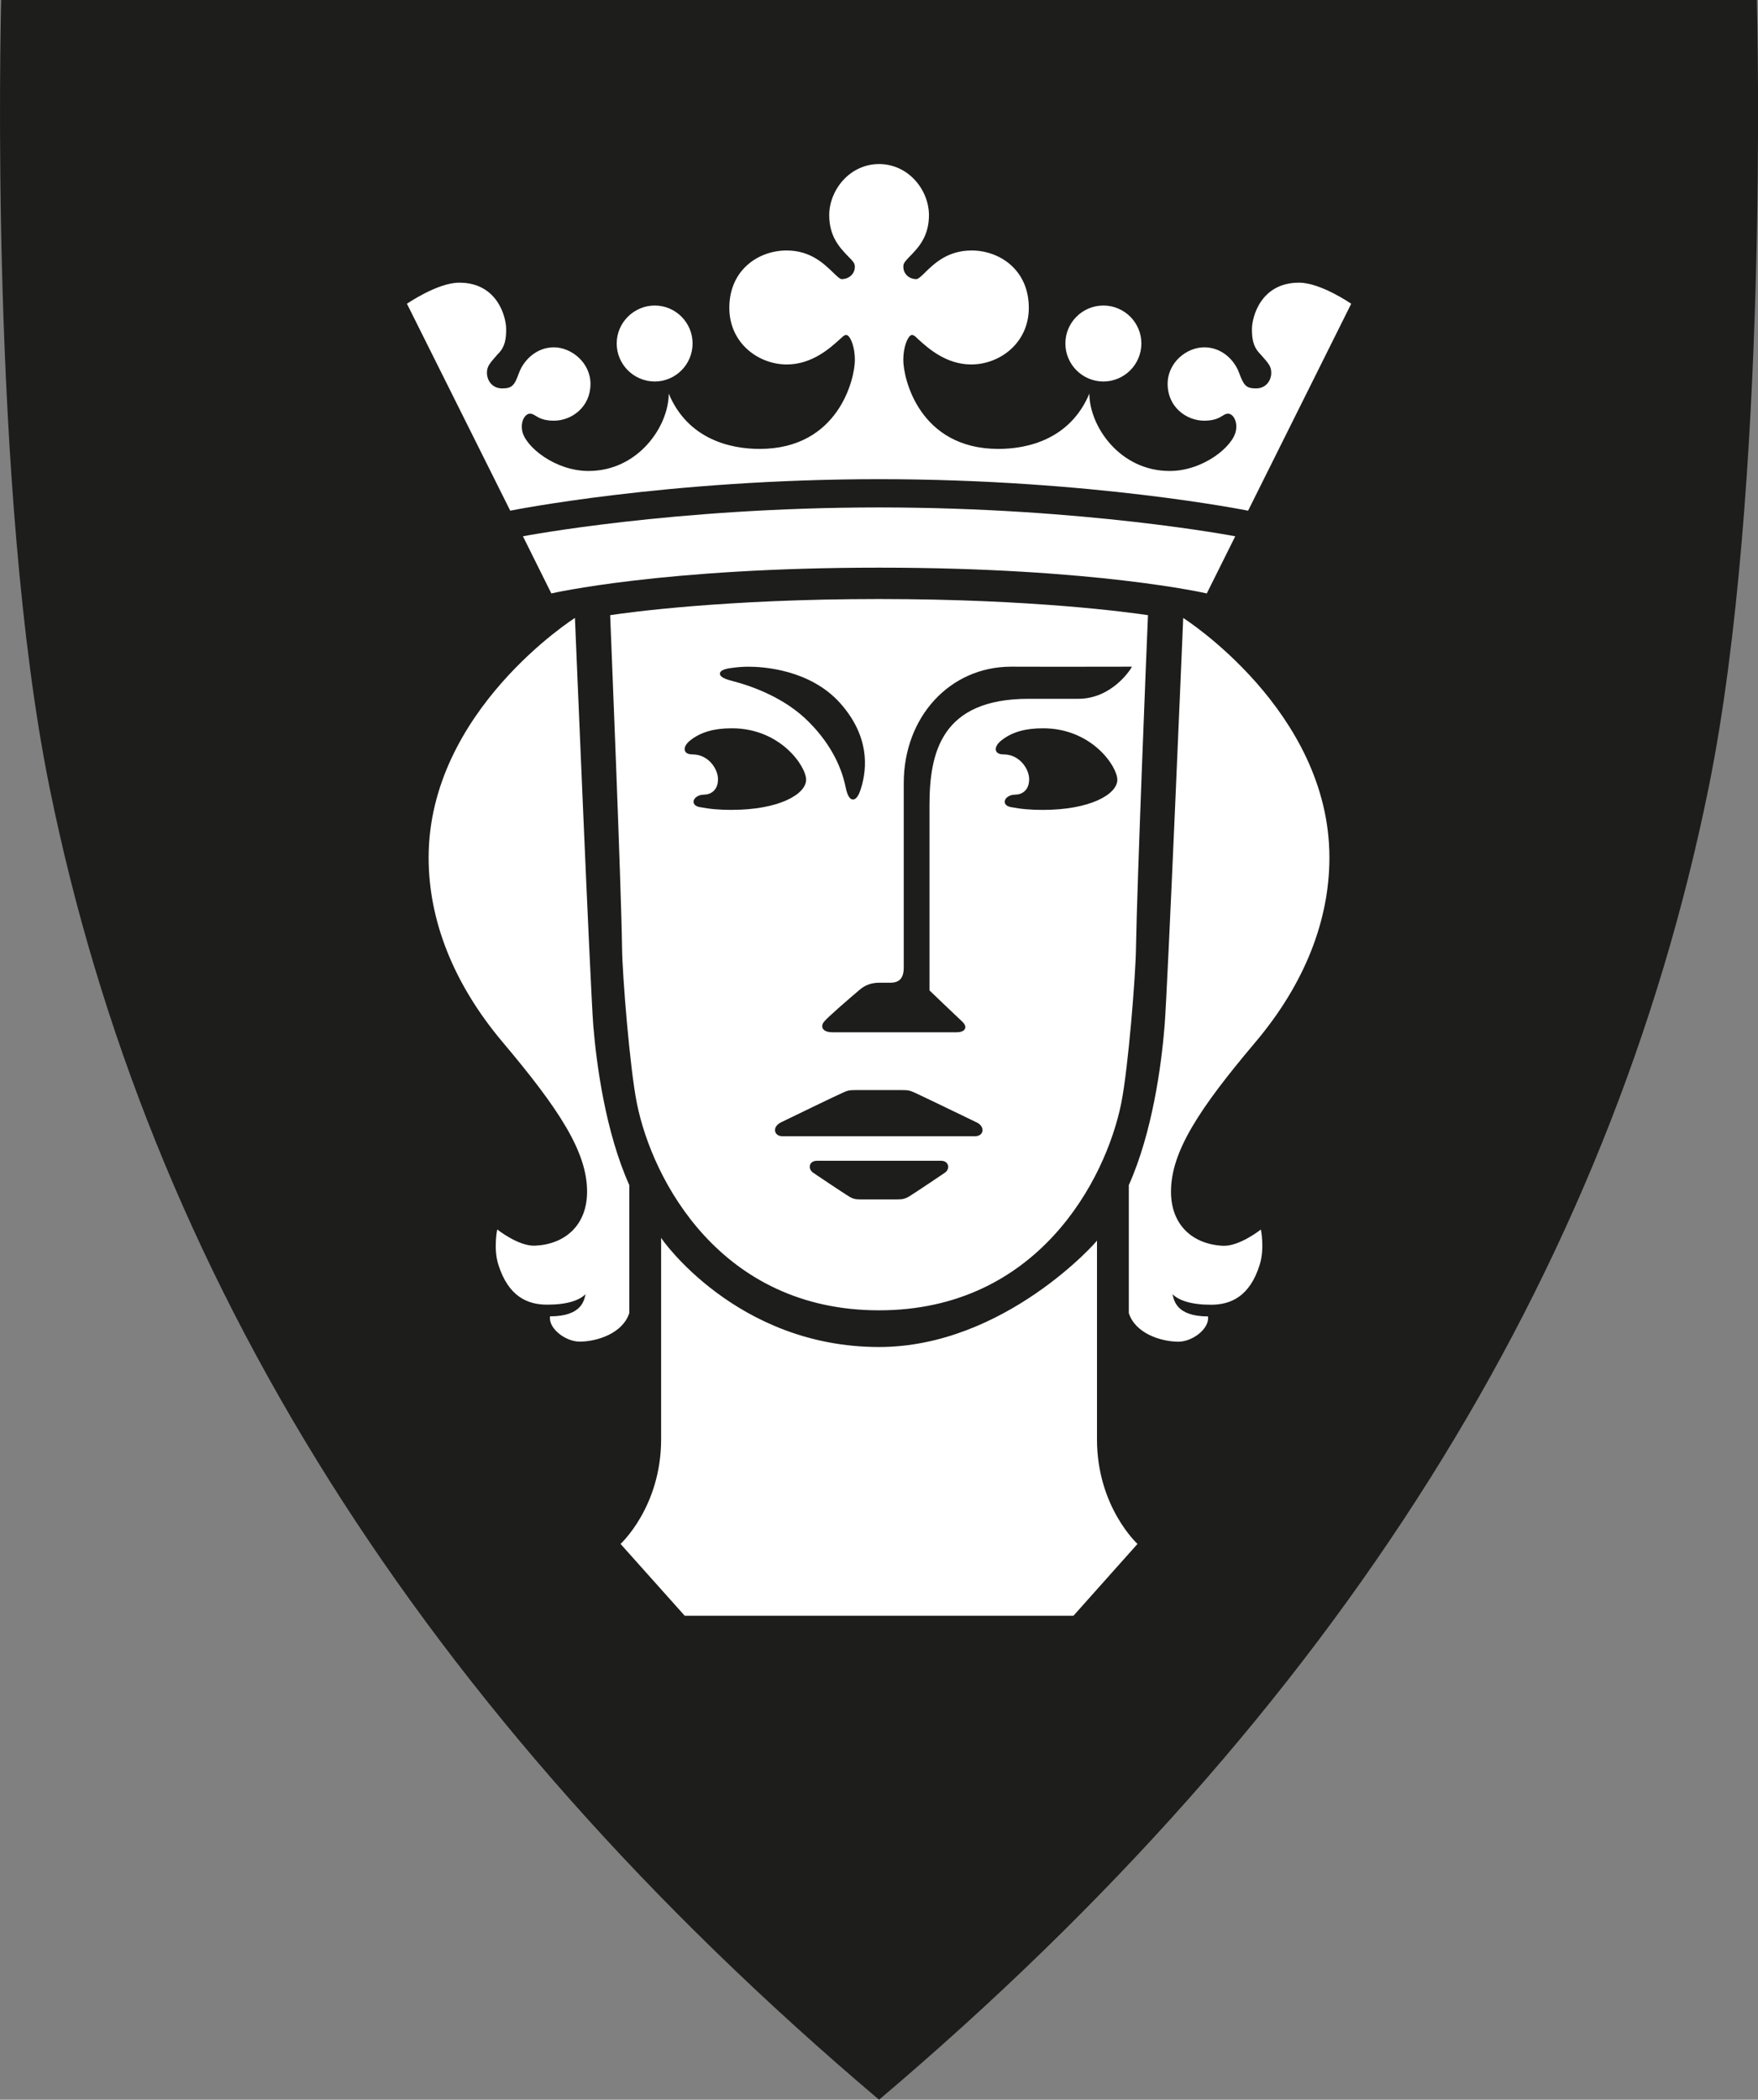
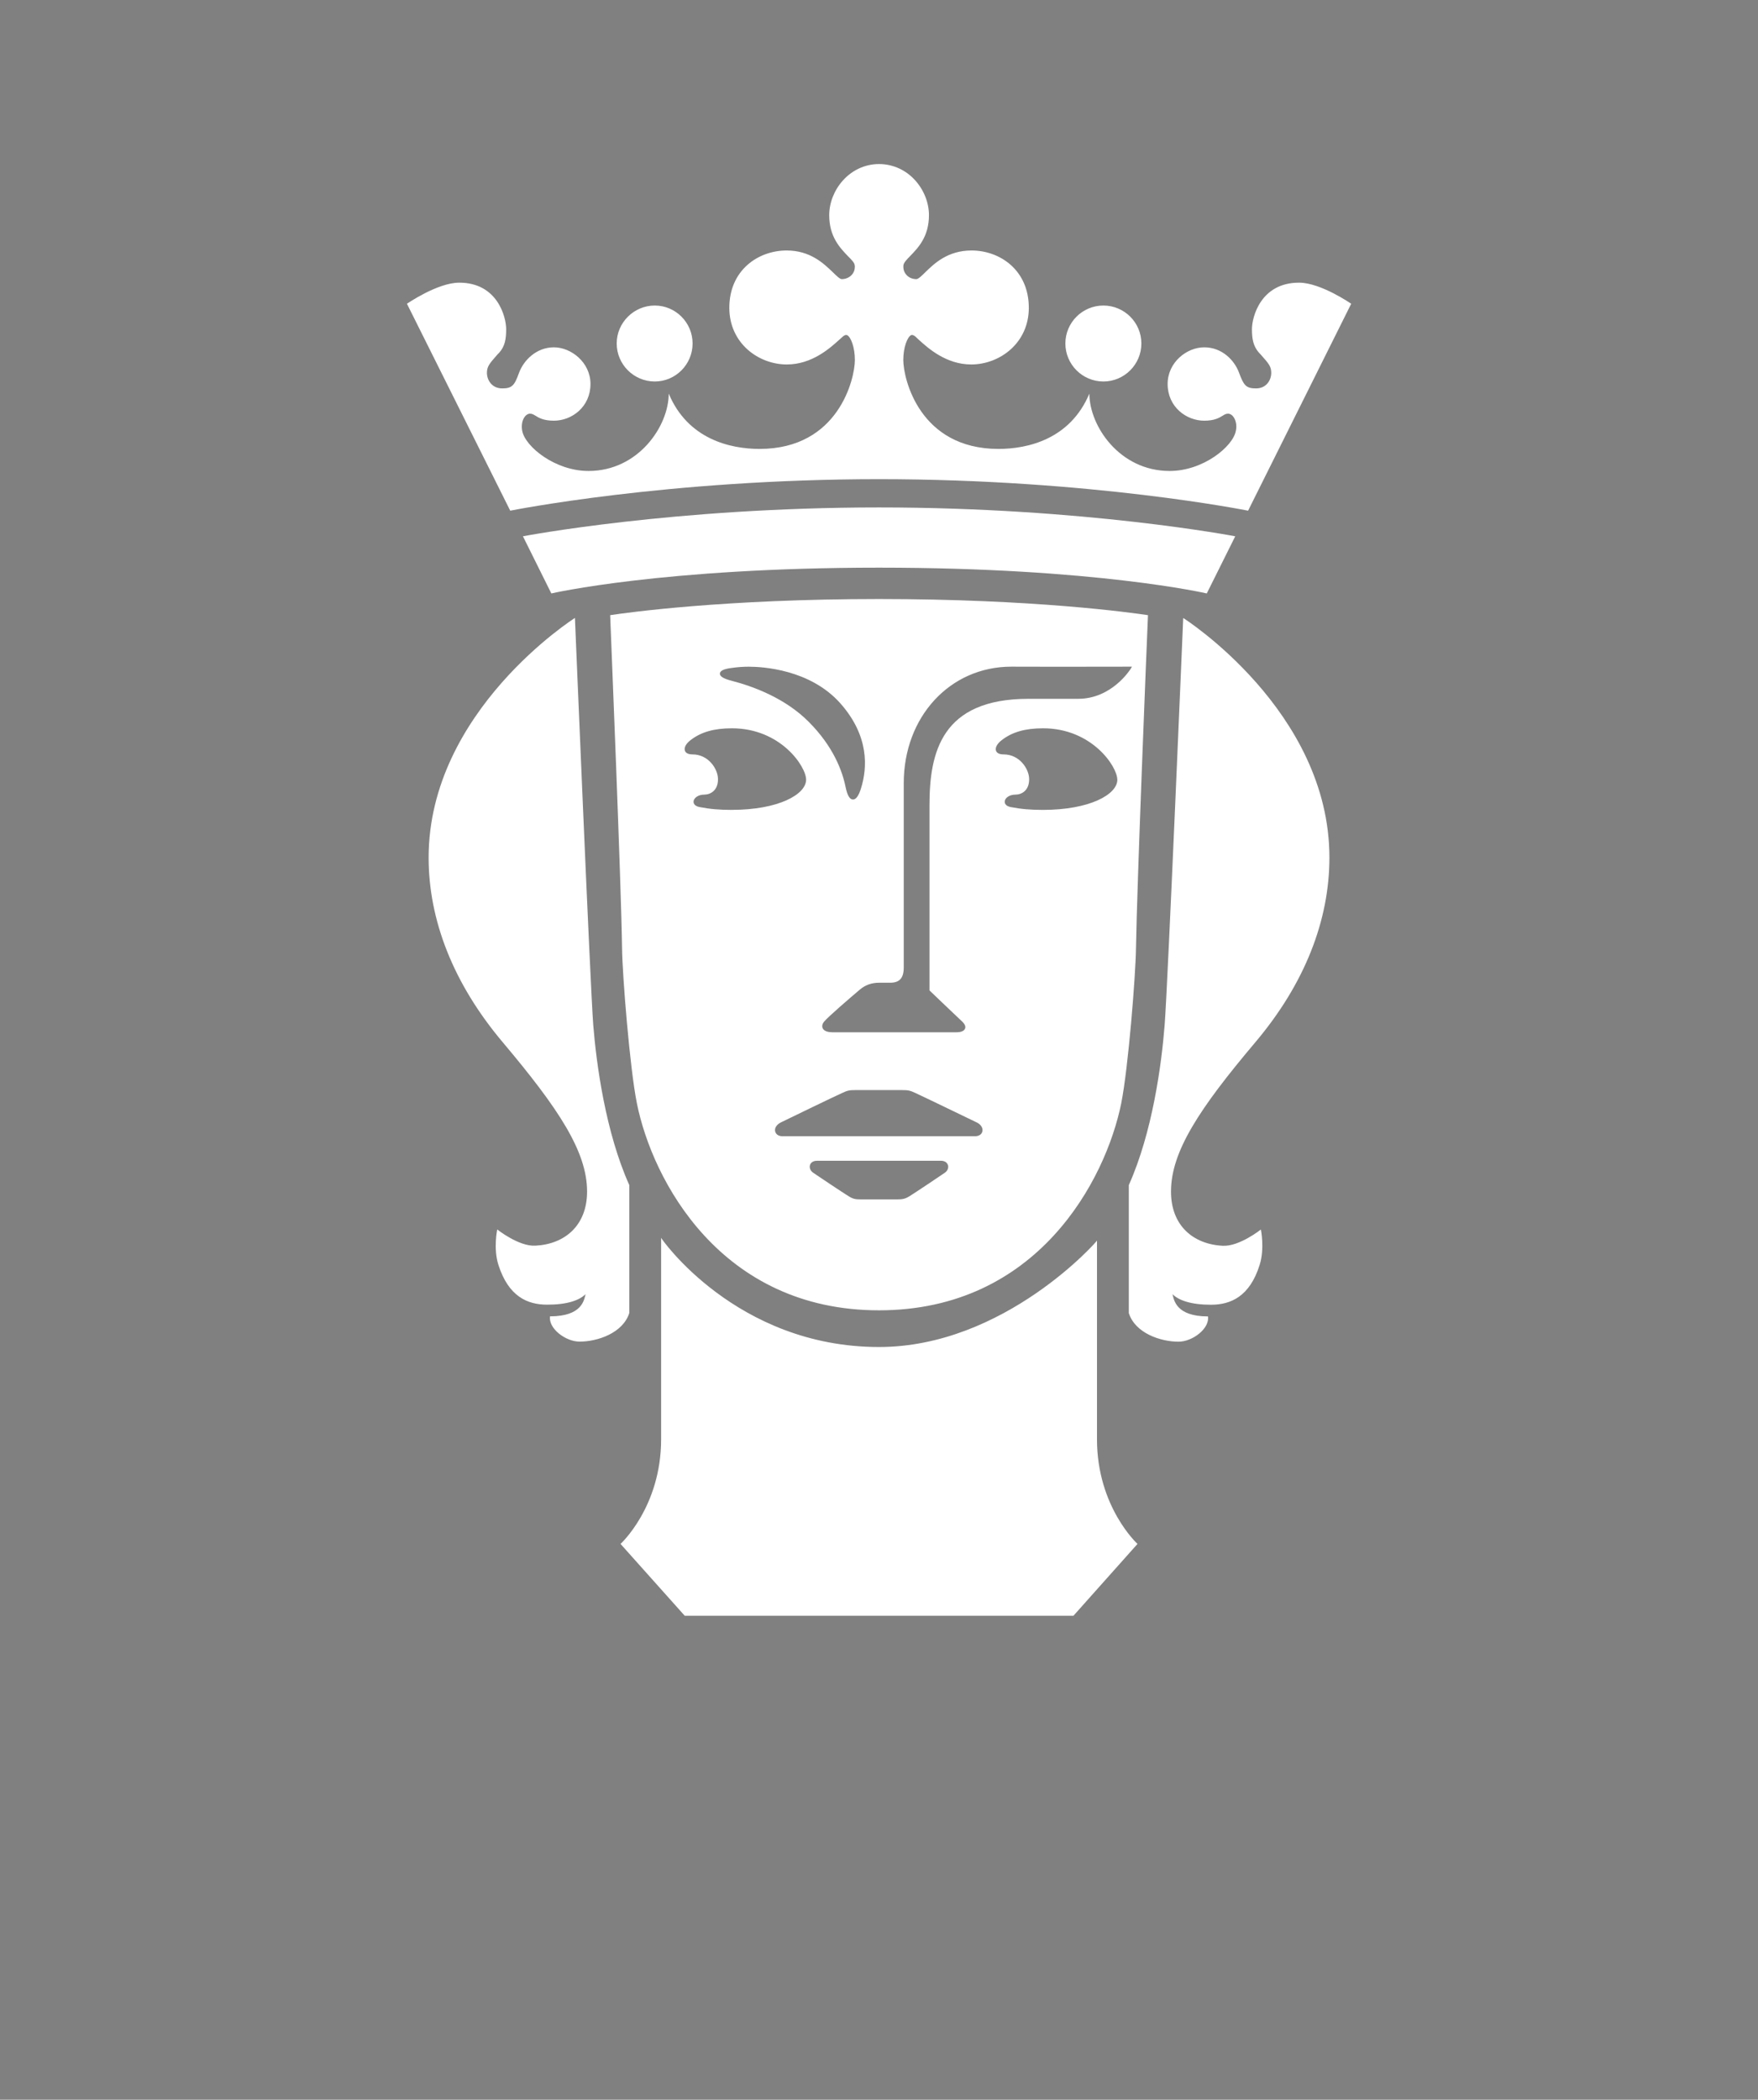
<svg xmlns="http://www.w3.org/2000/svg" id="Layer_2" viewBox="0 0 476.06 568.34">
  <rect x="0" y="0" width="476.06" height="568.34" fill="#808080" stroke="none" />
  <defs>
    <style>.cls-1{fill:#1d1d1b;}.cls-1,.cls-2{stroke-width:0px;}.cls-2{fill:#fff;}</style>
  </defs>
  <g id="Layer_1-2">
-     <path class="cls-1" d="M.33,0c-.16,5-3.23,132.67,13.07,213.07,26.69,131.57,100.18,249.89,224.64,355.27,124.47-105.38,197.96-223.69,224.68-355.27,16.3-80.4,13.16-208.07,13.03-213.07H.33Z" />
    <path class="cls-2" d="M288.5,92.97c0-5.67,4.62-10.27,10.29-10.27s10.29,4.6,10.29,10.27-4.62,10.29-10.29,10.29-10.29-4.62-10.29-10.29ZM177.31,103.26c5.64,0,10.24-4.62,10.24-10.29s-4.61-10.27-10.24-10.27-10.31,4.6-10.31,10.27,4.63,10.29,10.31,10.29ZM170.41,355.42v-34.65c-6.4-14.24-8.9-32.58-9.76-43.32-.83-10.74-4.96-110.19-4.96-110.19,0,0-39.62,25.1-39.62,64.88,0,16.86,6.63,34.06,20.11,50.02,15.11,17.93,22.8,29.56,22.8,40.36,0,9.17-6.01,14.25-14,14.65-4.5.27-10.33-4.39-10.33-4.39,0,0-1.1,5.13.31,9.57,2.75,8.62,7.89,10.79,13.22,10.79s8.69-1.14,10.39-2.85c-.4,1.48-.82,6.01-9.63,6.01-.47,3.3,4.23,6.84,8,6.84,4.83,0,11.71-2.27,13.47-7.74ZM334.49,145.16s-40.76-7.81-96.46-7.81-96.42,7.81-96.42,7.81l7.69,15.47s30.06-6.98,88.73-6.98,88.76,6.98,88.76,6.98l7.71-15.47ZM297.06,389.57v-53.79c.33-.11-25.01,28.82-59.03,28.82-38.75,0-59.18-29.61-59-29.56v54.53c0,18.31-10.99,28.33-10.99,28.33l17.38,19.44h105.27l17.34-19.44s-10.97-10.02-10.97-28.33ZM360,232.12c0-39.77-39.59-64.85-39.59-64.85,0,0-4.18,99.46-5.03,110.19-.84,10.74-3.32,29.07-9.7,43.31v34.65c1.74,5.47,8.63,7.74,13.46,7.74,3.79,0,8.45-3.54,7.98-6.84-8.76,0-9.22-4.55-9.61-6.02,1.69,1.7,5.1,2.86,10.41,2.86s10.49-2.17,13.19-10.79c1.4-4.45.33-9.57.33-9.57,0,0-5.85,4.65-10.34,4.4-8.03-.42-14-5.5-14-14.67,0-10.81,7.65-22.43,22.8-40.37,13.49-15.95,20.1-33.14,20.1-50.03ZM238.03,129.7c57.61,0,99.95,8.53,99.95,8.53l27.92-56.01s-8.23-5.71-14.13-5.71c-10.38,0-12.75,9.32-12.75,12.59,0,2.6.34,4.57,1.88,6.34l.42.44c2.38,2.66,2.93,3.34,2.93,5.12,0,1.61-1.11,4.13-4.15,4.13-2.7,0-3.31-.85-4.57-4.24-1.26-3.44-4.66-6.88-9.42-6.88s-9.92,4.08-9.92,9.92c0,6.22,5.06,9.94,9.92,9.94,2.79,0,4.08-.79,5-1.36.59-.37.91-.54,1.43-.54.64,0,1.08.4,1.36.72.76.92,1.1,2.43.77,3.92-.79,4.27-8.86,10.87-17.93,10.87-13.54,0-21.74-12.16-21.74-20.94-5.19,12.35-16.68,14.97-24.61,14.97-21.39,0-25.78-19-25.78-24.08,0-3.42,1.11-6.21,2.1-6.71.11-.04.49-.21,1.23.42l.81.77c2.59,2.36,7.48,6.74,14.26,6.74,7.64,0,15.59-5.72,15.59-15.34,0-10.19-7.81-15.51-15.51-15.51-6.41,0-10.07,3.5-12.48,5.85-.93.92-1.91,1.9-2.46,1.9-1.1,0-2.1-.44-2.72-1.18-.53-.58-.81-1.32-.81-2.15,0-.13.03-.29.03-.45.09-.69.91-1.54,1.86-2.51,2.13-2.2,5.05-5.22,5.05-11.02,0-6.67-5.39-13.8-13.52-13.84-8.08.04-13.49,7.17-13.49,13.84,0,5.81,2.9,8.82,5,11.02.97.97,1.82,1.81,1.9,2.51.04.16.04.33.04.45,0,.83-.28,1.57-.81,2.15-.66.74-1.66,1.18-2.75,1.18-.52,0-1.49-.98-2.44-1.9-2.45-2.34-6.07-5.85-12.47-5.85-7.71,0-15.52,5.32-15.52,15.51,0,9.62,7.92,15.34,15.56,15.34,6.81,0,11.67-4.39,14.27-6.74l.86-.77c.69-.63,1.07-.45,1.22-.42,1,.49,2.09,3.29,2.09,6.71,0,5.08-4.42,24.08-25.81,24.08-7.93,0-19.43-2.62-24.6-14.97,0,8.78-8.21,20.94-21.72,20.94-9.07,0-17.16-6.6-17.96-10.87-.28-1.49,0-3,.78-3.92.26-.31.72-.72,1.33-.72.53,0,.85.17,1.47.54.89.57,2.21,1.36,5,1.36,4.84,0,9.91-3.71,9.91-9.94,0-5.83-5.23-9.92-9.91-9.92s-8.15,3.44-9.43,6.88c-1.22,3.39-1.85,4.24-4.54,4.24-3.03,0-4.16-2.52-4.16-4.13,0-1.78.57-2.46,2.91-5.12l.44-.44c1.55-1.76,1.86-3.74,1.86-6.34,0-3.26-2.33-12.59-12.71-12.59-5.9,0-14.16,5.71-14.16,5.71l27.97,56.01s42.31-8.53,99.9-8.53ZM238.03,162.14c41.9,0,68.14,3.67,72.84,4.37-.35,7.87-2.95,72.1-3.25,90.13-.09,7.41-2.1,32.54-3.99,41.97-4.21,20.82-22.72,56.06-65.6,56.06s-61.4-35.24-65.57-56.06c-1.9-9.45-3.93-34.59-4.01-41.97-.26-18.03-2.92-82.25-3.22-90.13,4.69-.71,30.94-4.37,72.81-4.37ZM194.94,182.29c-.04.78.95,1.4,3.15,1.97,6.04,1.56,14.57,4.76,20.9,11.11,6.69,6.7,9.12,13.32,10,17.7.47,2.25,1.12,3.34,2,3.34.82,0,1.54-.99,2.17-3.04,1.75-5.62,2.22-14.18-5.61-23.01-8.2-9.2-21.07-9.9-24.82-9.9-1.42,0-2.95.1-4.55.33-2.12.25-3.18.76-3.23,1.5ZM198.19,219.21c12.58,0,20.1-4.16,20.1-8.18,0-3.57-6.91-13.9-20.09-13.9-4.83,0-8.39,1.02-11.19,3.2-1.23.94-1.83,2.03-1.54,2.85.15.47.64,1.02,2.08,1.02,4.26,0,6.88,3.91,6.88,6.72,0,3.07-2.05,4.17-3.79,4.17-1.46,0-2.72.82-2.83,1.82-.02.28.01,1.22,1.6,1.54,2.87.55,5.41.77,8.78.77ZM256.69,315.36c-.23-.75-.94-1.17-1.88-1.17h-33.55c-.98,0-1.7.43-1.92,1.18-.22.73.13,1.56.85,2.05,1.11.78,8.04,5.39,9.51,6.3,1.29.82,1.93.93,3.51.93h9.63c1.58,0,2.27-.13,3.55-.93,1.5-.93,8.4-5.55,9.48-6.3.72-.5,1.06-1.34.83-2.06ZM264.42,303.78c-1.32-.63-3.47-1.66-5.8-2.8-4.28-2.06-9.14-4.41-10.72-5.13-1.44-.69-2.05-.79-3.56-.79h-12.74c-1.52,0-2.14.1-3.56.79-2.51,1.13-12.98,6.21-16.5,7.92-1.2.57-1.85,1.54-1.63,2.47.15.64.74,1.31,2,1.31h52.1c1.26,0,1.87-.66,2.01-1.31.21-.93-.41-1.91-1.6-2.47ZM302.56,211.03c0-3.57-6.91-13.9-20.1-13.9-4.83,0-8.39,1.02-11.18,3.2-1.23.92-1.85,2.04-1.57,2.85.15.47.64,1.02,2.09,1.02,4.27,0,6.89,3.91,6.89,6.72,0,3.07-2.02,4.17-3.77,4.17-1.47,0-2.75.82-2.84,1.82-.02.28,0,1.22,1.59,1.54,2.84.55,5.38.77,8.76.77,12.62,0,20.14-4.16,20.14-8.18ZM238.06,266c-2.03,0-3.73.61-5.19,1.84-2.48,2.08-8.76,7.51-9.63,8.61-.56.62-.72,1.3-.47,1.85.22.5.88,1.11,2.7,1.11h33.52c1.27,0,2.09-.35,2.34-1,.23-.58-.06-1.25-.88-2-1.91-1.78-7.79-7.41-8.75-8.33v-50.1c0-14.26,3.19-28.83,26.83-28.83h13.45c9.15,0,14.11-7.99,14.17-8.06l.38-.64h-.75s-10.64.02-15.57.02h-6.04c-2.65-.01-5.68-.02-10.33-.02-16.59,0-29.11,13.56-29.11,31.54v49.87c0,2.87-1.13,4.14-3.67,4.14h-3.02Z" />
  </g>
</svg>